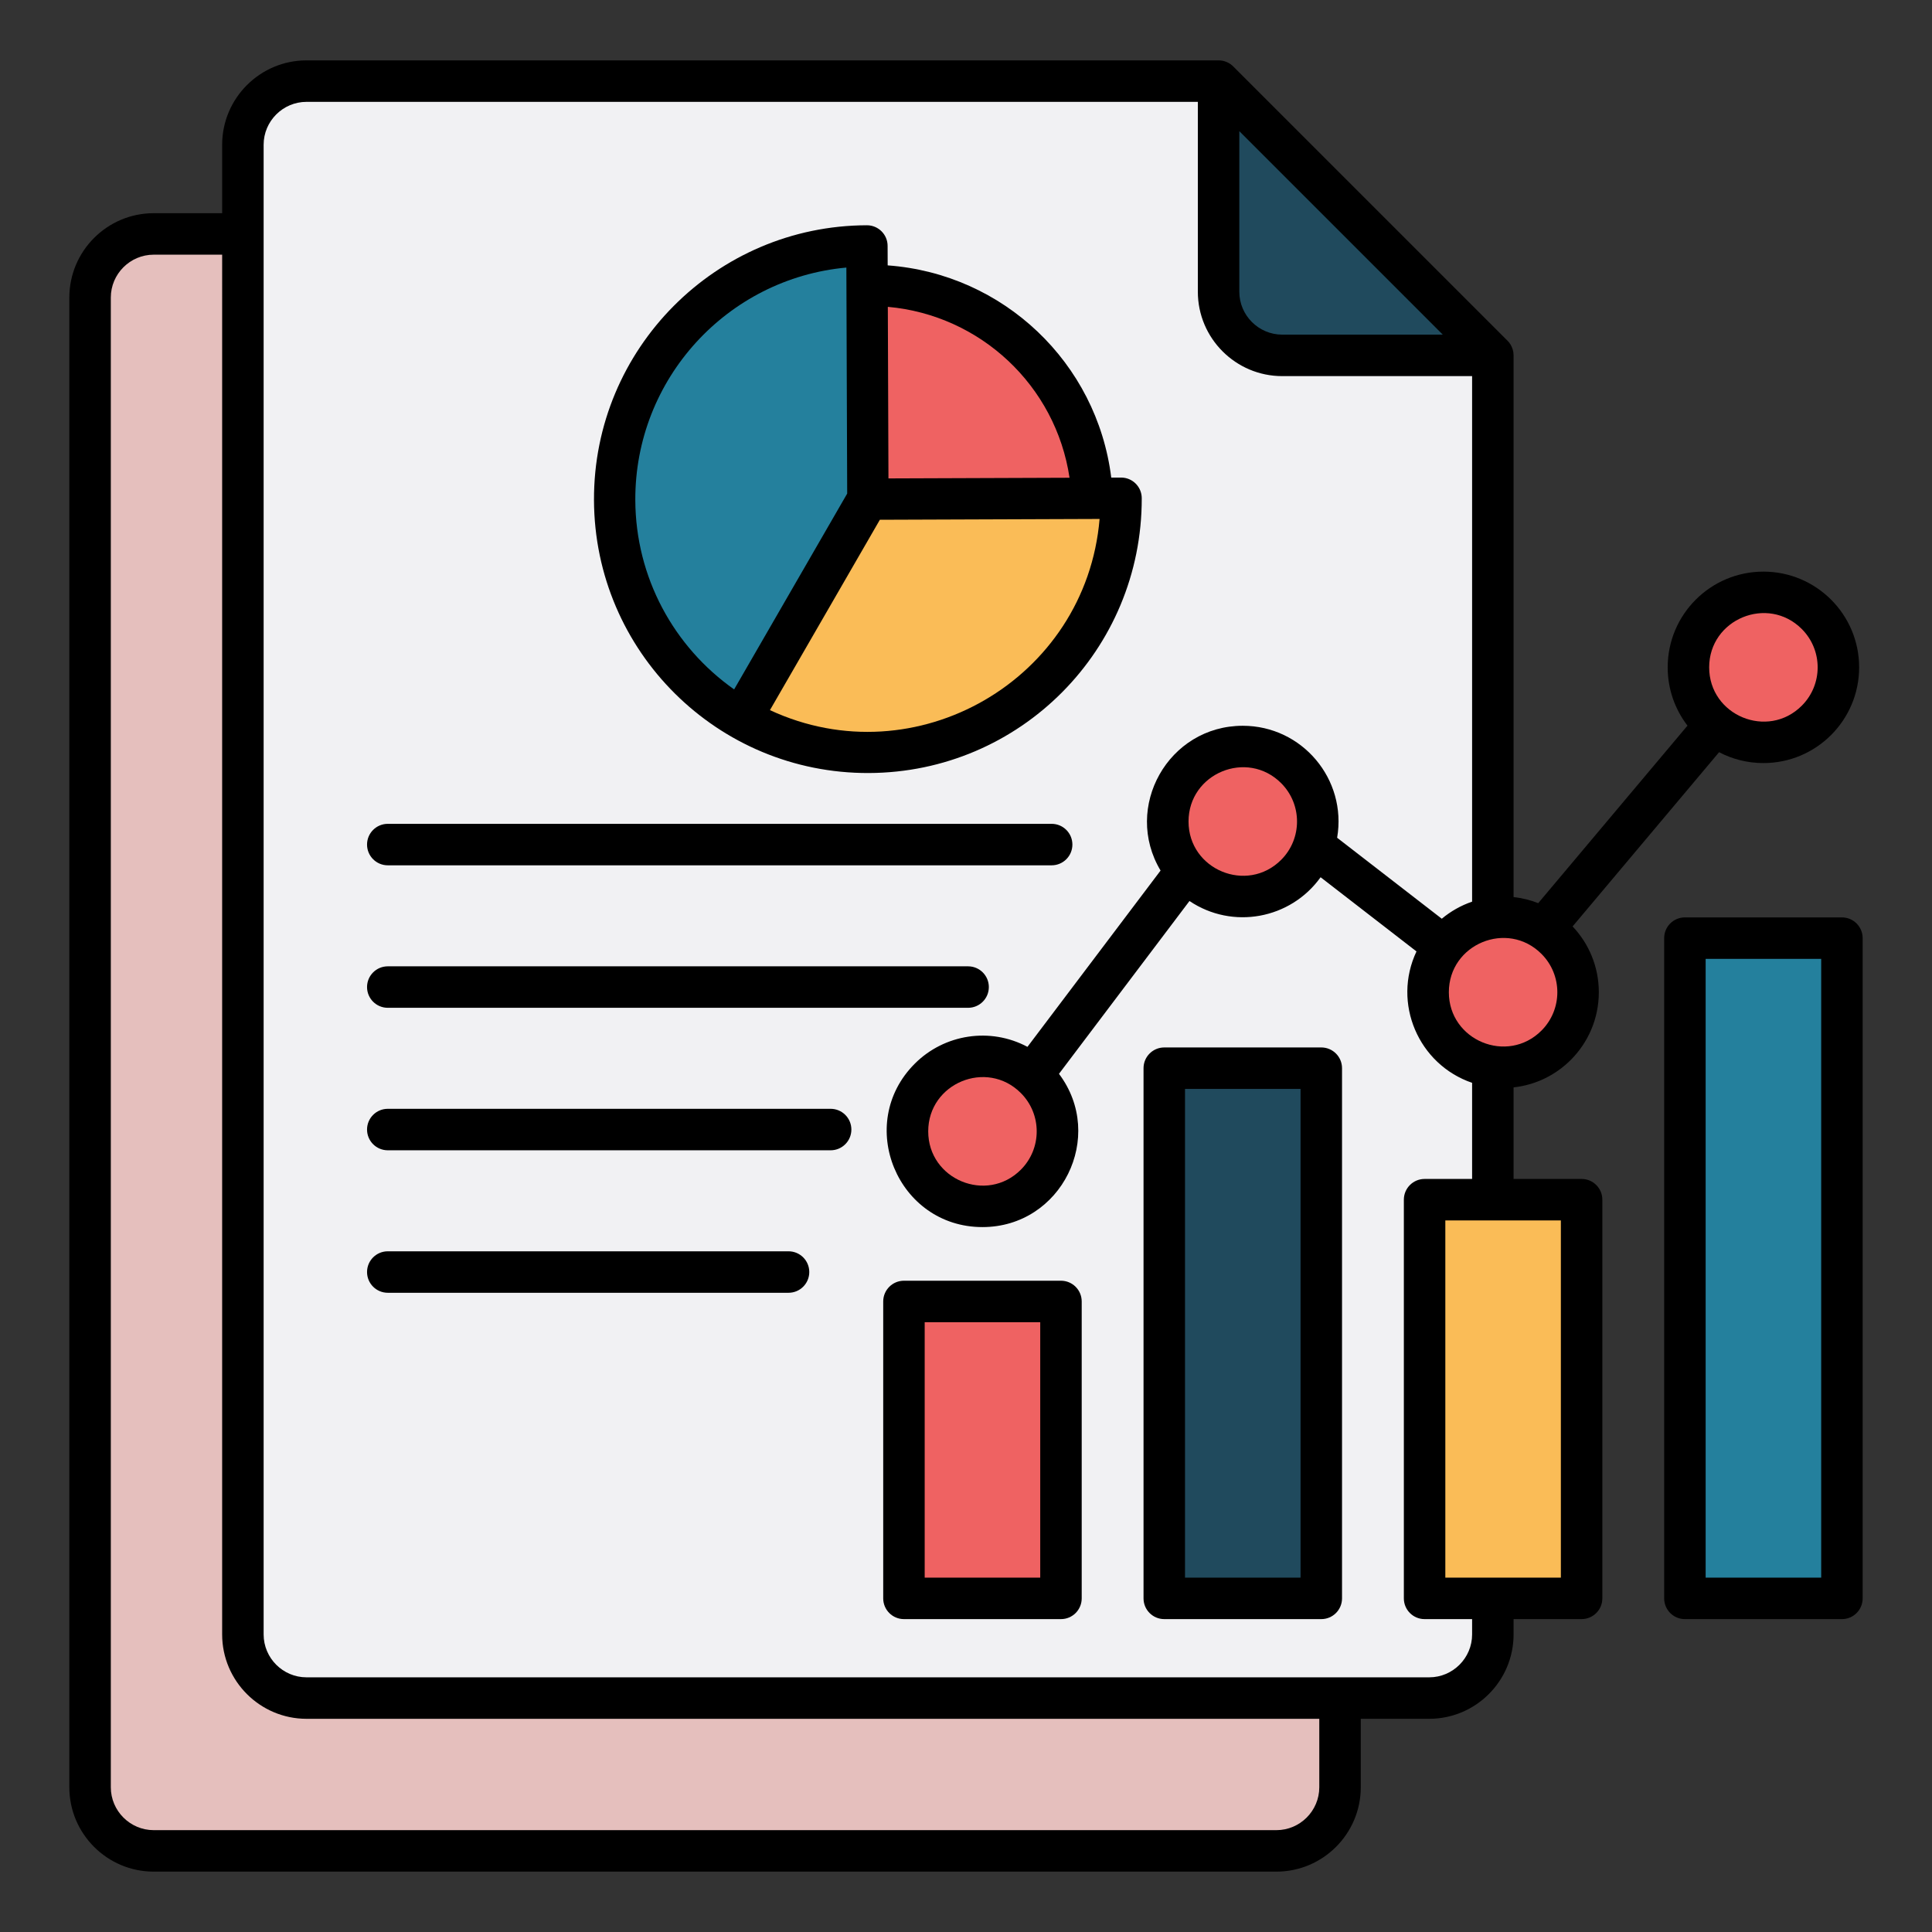
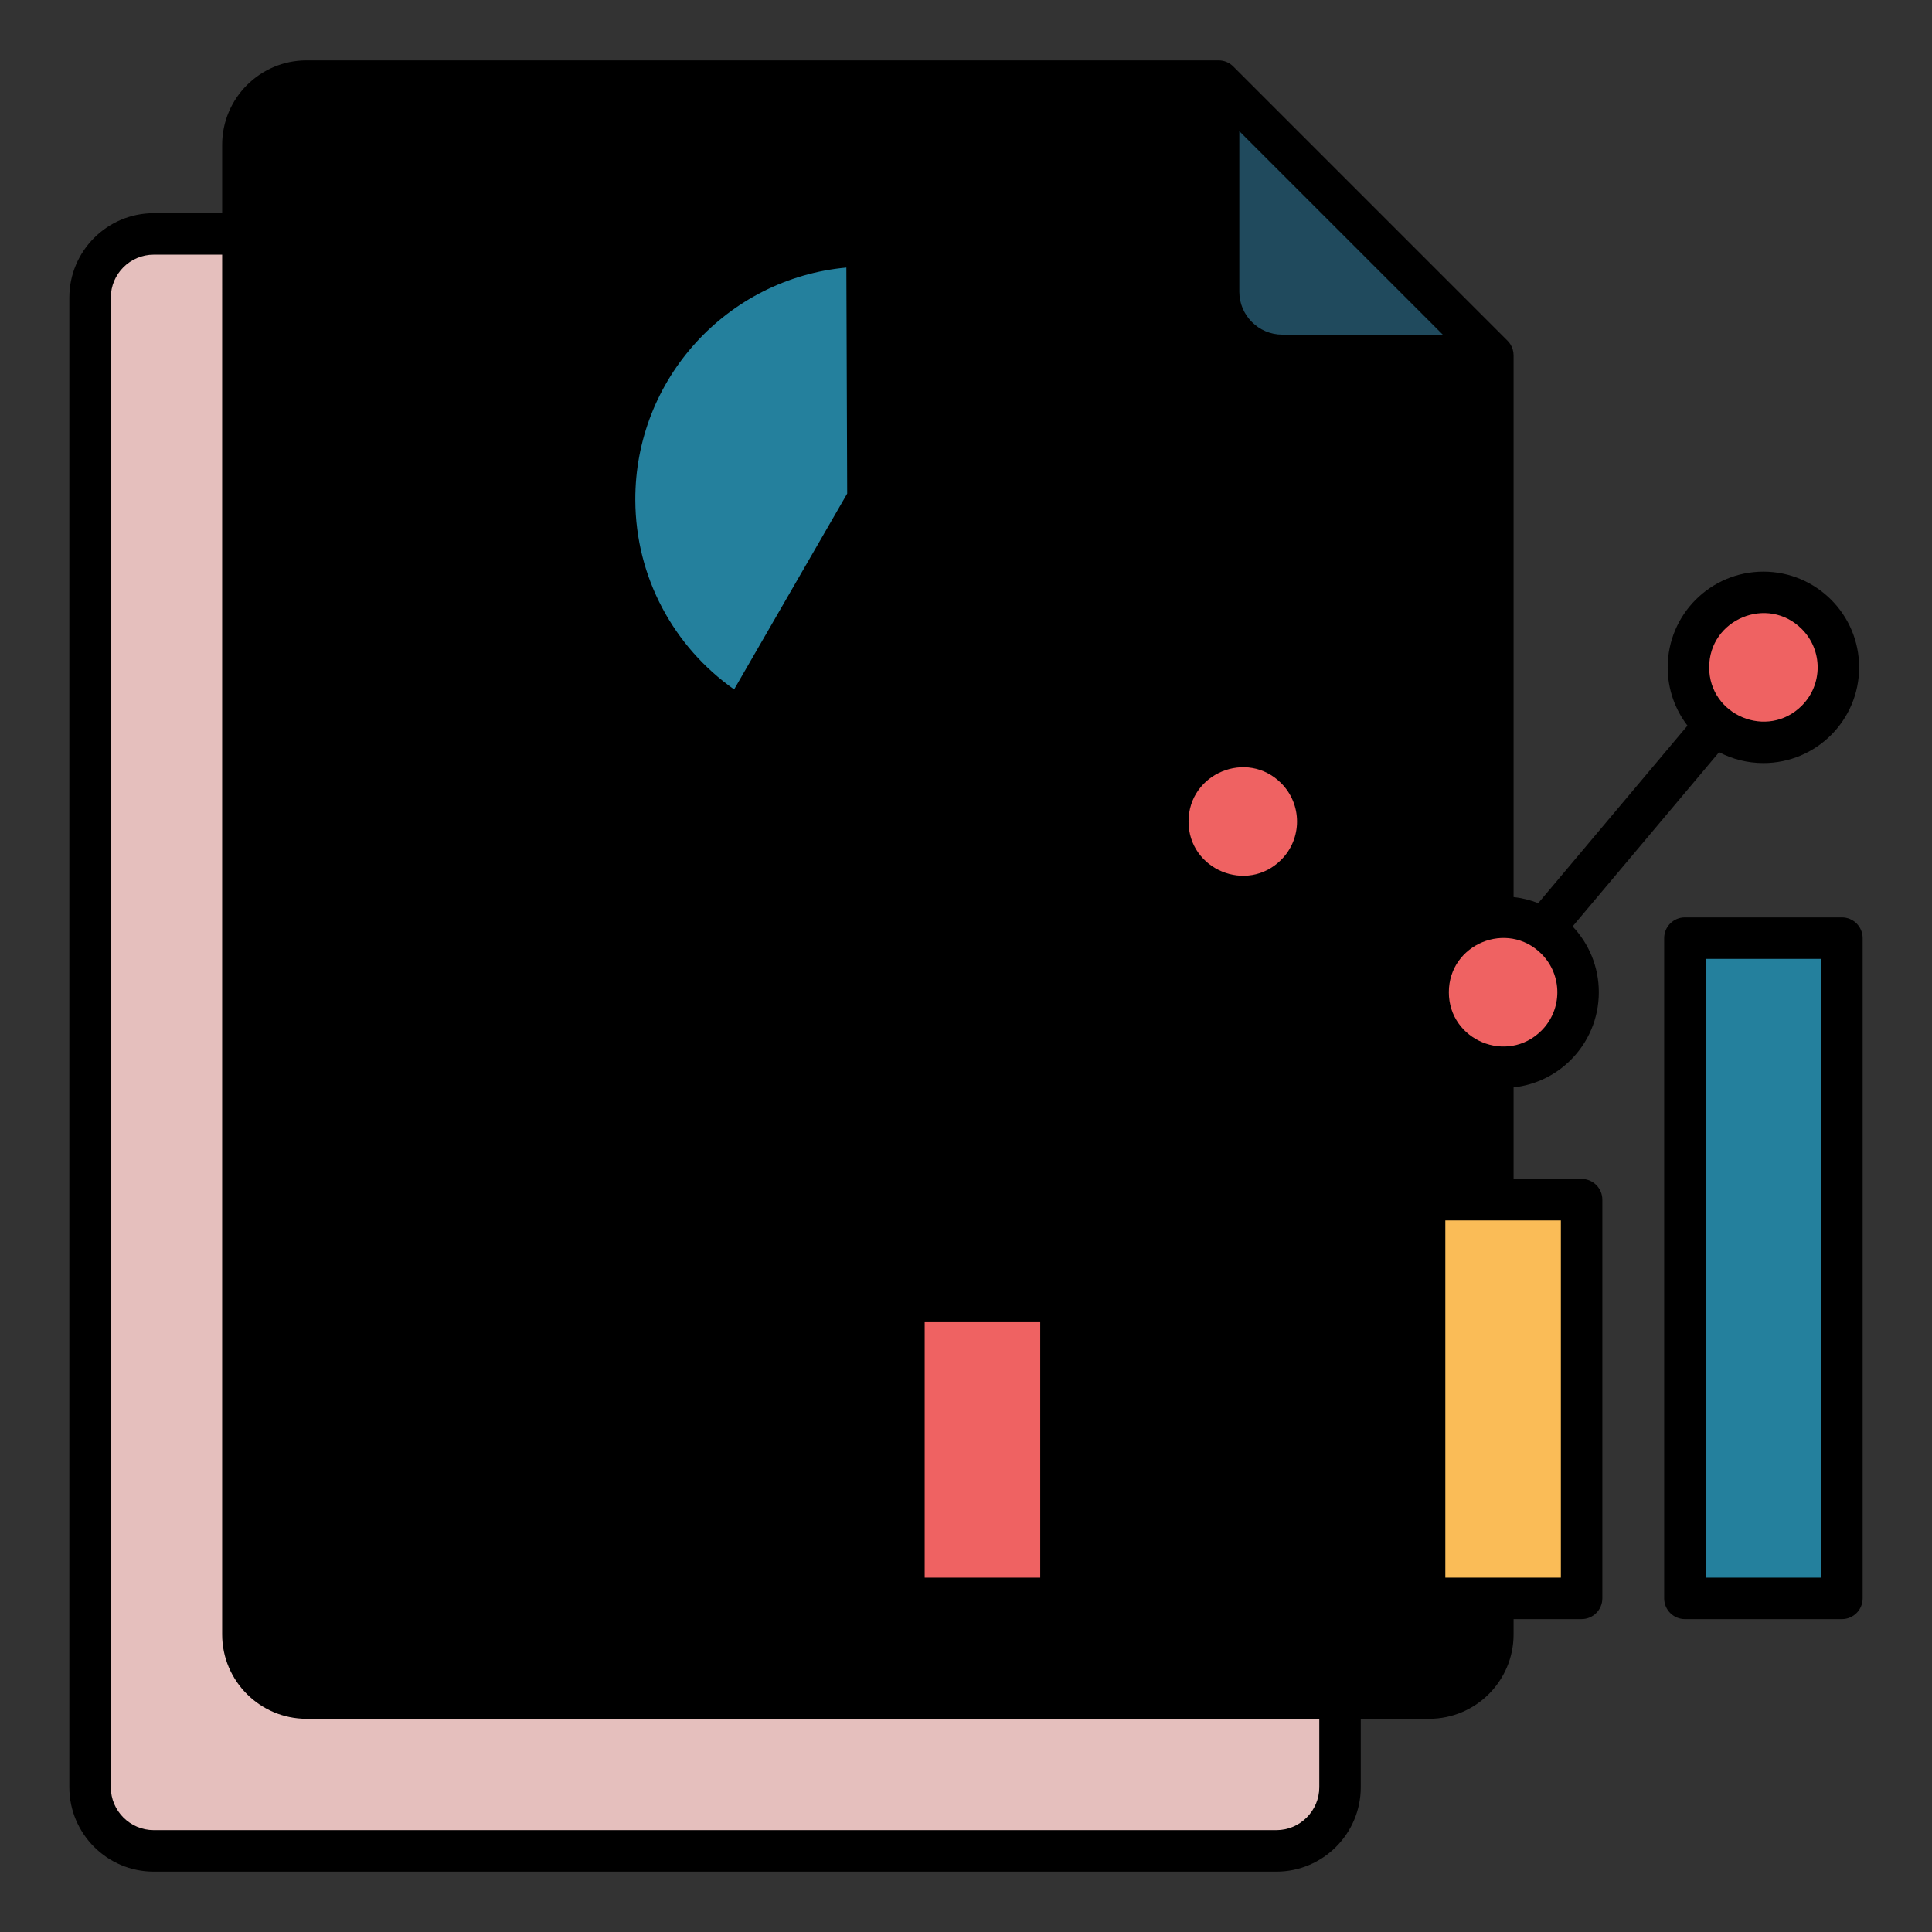
<svg xmlns="http://www.w3.org/2000/svg" id="Layer_1" viewBox="0 0 512 512" data-name="Layer 1">
  <rect x="0" y="0" width="512" height="512" fill="#333333" stroke="none" />
  <path d="m360.617 455.502v18.142c0 6.16-2.51 11.75-6.558 15.798s-9.638 6.558-15.798 6.558h-297.53c-6.16 0-11.75-2.51-15.798-6.558s-6.558-9.638-6.558-15.798v-394.79c0-6.16 2.51-11.75 6.558-15.798s9.638-6.558 15.798-6.558h18.142v-18.142c0-6.16 2.51-11.75 6.558-15.798s9.638-6.558 15.798-6.558h241.707c1.543 0 2.937.636 3.935 1.659l72.584 72.584c.282.275.535.58.753.91l.074.115c.528.845.833 1.841.833 2.909v143.559c2.281.249 4.471.8 6.529 1.612l39.556-47.046c-3.29-4.278-5.245-9.635-5.245-15.448 0-7.004 2.84-13.346 7.431-17.937s10.933-7.43 17.937-7.43 13.346 2.84 17.937 7.43c4.591 4.591 7.43 10.933 7.43 17.937s-2.84 13.347-7.43 17.937c-4.591 4.591-10.933 7.431-17.937 7.431-4.239 0-8.235-1.04-11.748-2.879l-38.819 46.17c4.307 4.546 6.948 10.686 6.948 17.441 0 7.004-2.84 13.346-7.43 17.937-3.975 3.975-9.264 6.637-15.158 7.28v24.263h18.026c3.035 0 5.496 2.461 5.496 5.496v105.656c0 3.035-2.461 5.496-5.496 5.496h-18.026v4.063c0 6.16-2.51 11.75-6.558 15.798s-9.638 6.558-15.798 6.558h-18.142zm85.9-212.384c-3.035 0-5.496 2.461-5.496 5.496v174.973c0 3.035 2.461 5.496 5.496 5.496h41.611c3.035 0 5.496-2.461 5.496-5.496v-174.973c0-3.035-2.461-5.496-5.496-5.496z" fill-rule="evenodd" />
  <g>
-     <path d="m390.123 238.947v-139.272h-50.326c-12.319 0-22.356-10.037-22.356-22.356v-50.326h-236.211c-6.253 0-11.364 5.112-11.364 11.364v394.789c0 6.252 5.111 11.364 11.364 11.364h297.53c6.252 0 11.364-5.111 11.364-11.364v-4.063h-12.592c-3.035 0-5.496-2.461-5.496-5.496v-105.656c0-3.035 2.461-5.496 5.496-5.496h12.592v-25.472c-14.236-4.869-21.205-21.127-14.74-34.822l-25.41-19.661c-7.977 11.115-23.36 13.95-34.751 6.298l-34.582 45.8c12.52 16.627.641 40.613-20.277 40.613-22.522 0-33.882-27.361-17.937-43.306 7.861-7.861 19.99-9.725 29.861-4.458l35.276-46.72c-10.034-16.777 2.04-38.369 21.787-38.369 15.737 0 27.657 14.178 25.003 29.675l27.736 21.461c2.355-1.966 5.071-3.513 8.034-4.527zm-287.357 103.652c-3.035 0-5.496-2.461-5.496-5.496s2.461-5.496 5.496-5.496h106.204c3.035 0 5.496 2.461 5.496 5.496s-2.461 5.496-5.496 5.496zm0-37.761c-3.035 0-5.496-2.461-5.496-5.496s2.461-5.496 5.496-5.496h117.361c3.035 0 5.496 2.461 5.496 5.496s-2.461 5.496-5.496 5.496zm0-37.761c-3.035 0-5.496-2.461-5.496-5.496s2.461-5.496 5.496-5.496h153.79c3.035 0 5.496 2.461 5.496 5.496s-2.461 5.496-5.496 5.496zm0-37.761c-3.035 0-5.496-2.461-5.496-5.496s2.461-5.496 5.496-5.496h175.933c3.035 0 5.496 2.461 5.496 5.496s-2.461 5.496-5.496 5.496zm132.477-158.989c30.668 2.237 55.464 25.789 59.249 56.242l2.608-.01c3.024 0 5.475 2.451 5.475 5.475.073 40.197-32.256 72.679-72.336 72.825-40.073.146-72.68-32.219-72.826-72.336-.146-40.112 32.343-72.753 72.336-72.826 3.023 0 5.475 2.451 5.475 5.475l.019 5.154zm73.301 207.257h41.611c3.035 0 5.496 2.461 5.496 5.496v140.506c0 3.035-2.461 5.496-5.496 5.496h-41.611c-3.035 0-5.496-2.461-5.496-5.496v-140.506c0-3.035 2.461-5.496 5.496-5.496zm-68.987 61.82h41.611c3.035 0 5.496 2.461 5.496 5.496v78.685c0 3.035-2.461 5.496-5.496 5.496h-41.611c-3.035 0-5.496-2.461-5.496-5.496v-78.685c0-3.035 2.461-5.496 5.496-5.496z" fill="#f1f1f3" fill-rule="evenodd" />
-     <path d="m283.44 126.61c-3.648-24.427-23.64-43.11-48.157-45.292l.166 45.467z" fill="#ef6262" fill-rule="evenodd" />
    <path d="m245.053 350.398h30.619v67.693h-30.619z" fill="#ef6262" />
-     <path d="m314.04 288.577h30.619v129.513h-30.619z" fill="#204a5d" />
    <path d="m383.027 323.427h30.619v94.663h-30.619z" fill="#fabc57" />
    <path d="m452.014 254.11h30.619v163.98h-30.619z" fill="#24809d" />
    <g fill-rule="evenodd">
-       <path d="m270.528 289.657c-9.031-9.03-24.541-2.606-24.541 10.166s15.511 19.196 24.541 10.166c5.613-5.613 5.613-14.718 0-20.332z" fill="#ef6262" />
      <path d="m339.515 207.541c-9.03-9.03-24.541-2.607-24.541 10.166s15.511 19.196 24.541 10.166c5.613-5.613 5.613-14.718 0-20.331z" fill="#ef6262" />
      <path d="m408.501 252.789c-9.034-9.033-24.541-2.61-24.541 10.165s15.512 19.195 24.541 10.166c5.613-5.613 5.613-14.718 0-20.331z" fill="#ef6262" />
      <path d="m477.489 166.689c-9.03-9.029-24.541-2.606-24.541 10.166s15.513 19.194 24.541 10.166c5.613-5.613 5.613-14.718 0-20.331z" fill="#ef6262" />
      <path d="m194.552 182.7 29.962-51.895-.218-59.898c-31.576 2.892-56.049 29.538-55.933 61.618.075 20.51 10.225 38.933 26.189 50.176z" fill="#24809d" />
-       <path d="m233.171 137.743-29.127 50.449c38.654 17.975 83.756-8.065 87.36-50.662l-58.233.212z" fill="#fabc57" />
      <path d="m382.351 88.682-53.918-53.918v42.554c0 6.252 5.112 11.364 11.364 11.364z" fill="#204a5d" />
      <path d="m58.874 67.491h-18.142c-6.253 0-11.364 5.112-11.364 11.364v394.789c0 6.252 5.111 11.364 11.364 11.364h297.53c6.252 0 11.364-5.111 11.364-11.364v-18.142h-268.396c-12.32 0-22.356-10.036-22.356-22.356z" fill="#e5bfbd" />
    </g>
  </g>
</svg>